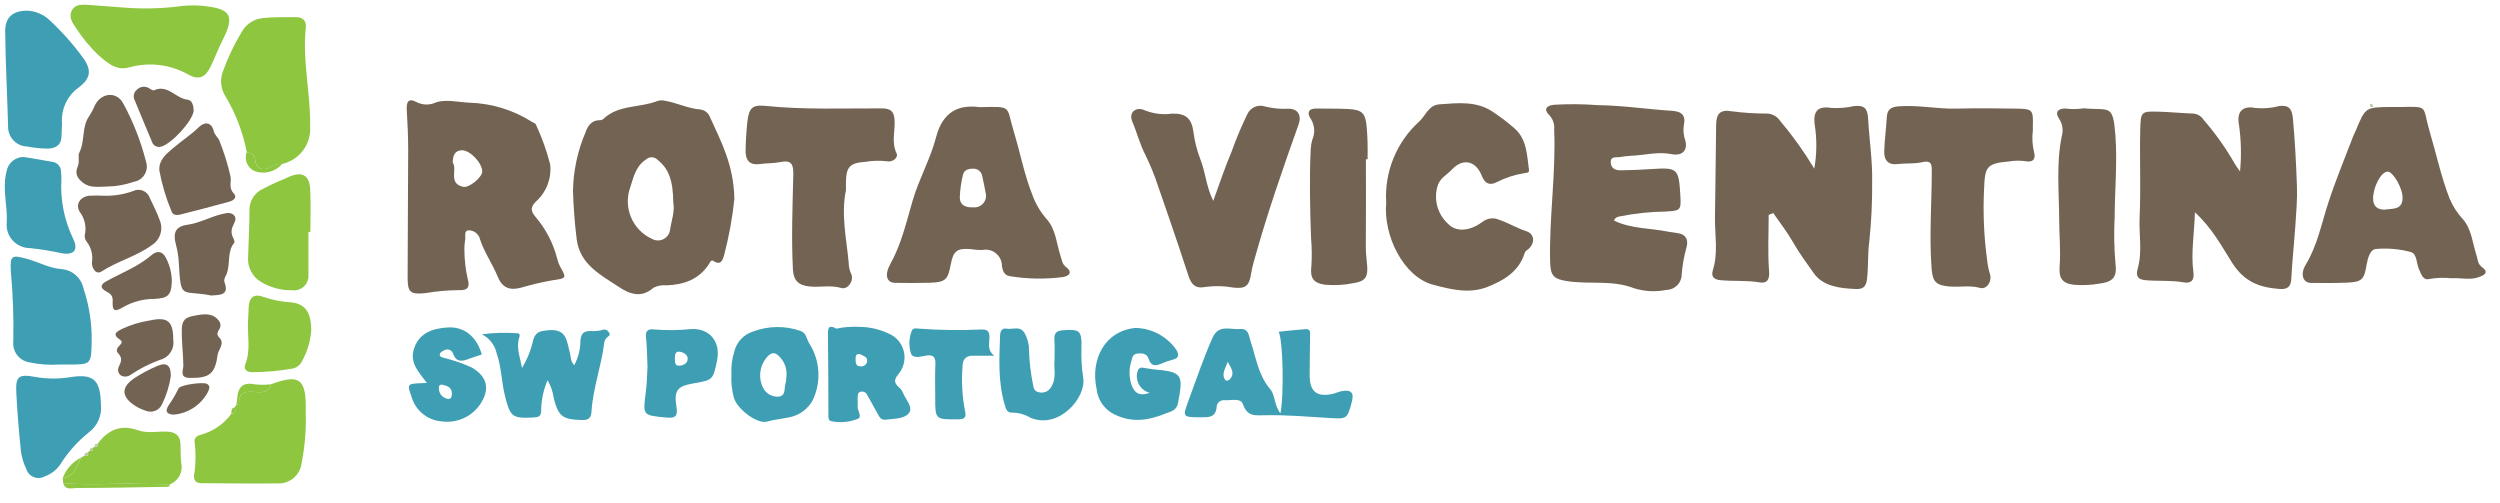
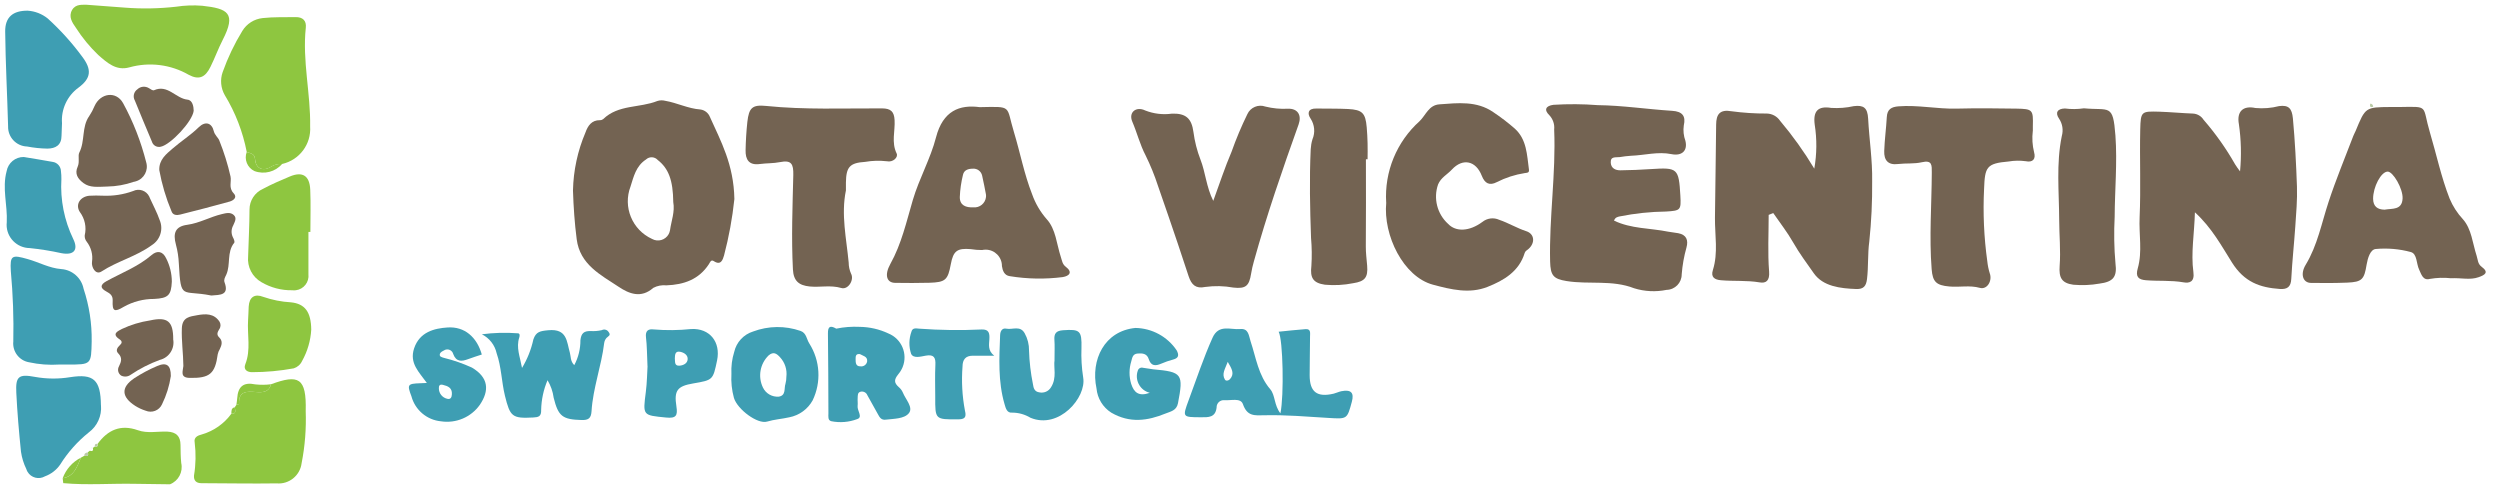
<svg xmlns="http://www.w3.org/2000/svg" xmlns:xlink="http://www.w3.org/1999/xlink" viewBox="59.003 268.312 524.004 105.376">
  <defs>
    <path d="M429.72 313.35C429.72 317.31 429.5 321.29 429.81 325.23C429.96 327.13 429.19 327.74 427.82 327.5C425.11 327.04 422.4 327.29 419.71 327.05C418.39 326.94 417.54 326.41 418.03 324.9C419.16 321.31 418.43 317.61 418.46 313.99C418.53 307.47 418.65 300.95 418.71 294.42C418.73 292.29 419.46 291.2 421.93 291.63C424.38 291.96 426.85 292.12 429.32 292.11C430.43 292.13 431.47 292.69 432.1 293.62C434.76 296.77 437.16 300.13 439.28 303.66C439.82 300.61 439.85 297.49 439.37 294.44C438.99 291.6 440.06 290.47 442.82 290.93C444.41 291.03 446 290.91 447.55 290.56C449.59 290.31 450.45 290.85 450.57 293.21C450.8 297.57 451.49 301.9 451.41 306.31C451.45 310.52 451.25 314.74 450.81 318.93C450.45 321.56 450.65 324.19 450.33 326.81C450.15 328.27 449.61 328.95 448.07 328.89C444.71 328.77 441.11 328.34 439.18 325.59C437.74 323.53 436.16 321.43 434.89 319.19C433.66 317.02 432.1 315.04 430.68 312.97C430.49 313.05 429.91 313.27 429.72 313.35Z" id="a" />
    <path d="M519.06 312.81C518.94 317.29 518.2 321.33 518.74 325.33C519.03 327.42 517.9 327.71 516.67 327.49C514.05 327.03 511.42 327.27 508.8 327.05C507.19 326.92 506.58 326.32 507.08 324.56C508.08 321.06 507.3 317.44 507.47 313.87C507.74 307.75 507.46 301.6 507.6 295.46C507.69 291.64 507.85 291.62 511.55 291.72C513.94 291.8 516.32 292.03 518.71 292.12C519.59 292.18 520.39 292.66 520.86 293.4C523.37 296.29 525.59 299.42 527.48 302.75C527.8 303.26 528.15 303.75 528.52 304.23C528.83 300.93 528.75 297.61 528.28 294.34C527.79 291.73 529.11 290.38 531.74 290.95C533.41 291.1 535.08 290.97 536.7 290.55C538.69 290.29 539.39 291 539.6 293.14C540.04 297.9 540.28 302.67 540.45 307.44C540.54 310.21 540.29 313.01 540.1 315.79C539.85 319.44 539.45 323.09 539.26 326.74C539.18 328.44 538.44 328.99 536.86 328.88C532.67 328.59 529.42 327.43 526.85 323.37C524.66 319.9 522.63 316.08 519.06 312.81" id="b" />
-     <path d="M156.34 320.69C156.35 322.74 156.58 324.78 157.04 326.78C157.5 328.38 157.17 329.25 155.05 329.13C152.75 329.15 150.45 329.36 148.17 329.75C145.08 330.08 144.44 329.63 144.44 326.61C144.44 317.64 144.55 308.67 144.56 299.71C144.56 296.93 144.43 294.15 144.26 291.37C144.16 289.66 144.59 288.77 146.37 289.74C147.66 290.38 149.17 290.38 150.46 289.74C152.59 289.09 155.13 289.74 157.49 289.84C162.11 289.99 166.61 291.38 170.52 293.87C170.79 294.04 171.21 294.15 171.31 294.38C172.57 297.08 173.58 299.88 174.32 302.76C174.65 305.68 173.54 308.58 171.35 310.54C170.07 311.82 170.26 312.59 171.31 313.85C173.47 316.39 175.01 319.4 175.82 322.63C175.95 323.18 176.14 323.7 176.41 324.19C177.8 326.69 177.75 326.63 174.73 327.07C172.55 327.46 170.38 327.97 168.25 328.6C165.92 329.22 164.31 328.74 163.31 326.27C162.24 323.64 160.54 321.27 159.64 318.54C159.4 317.4 158.4 316.58 157.23 316.58C156.11 316.67 156.69 318.02 156.47 318.78C156.37 319.41 156.33 320.04 156.34 320.68M153.9 302.42C154.93 303.78 152.88 306.77 156.08 307.47C157.36 307.76 160.05 305.43 160.08 304.31C160.13 302.52 157.5 299.72 155.76 299.81C154.37 299.88 153.9 300.83 153.9 302.42" id="c" />
    <path d="M212.93 310.03C212.51 314.03 211.78 317.99 210.76 321.87C210.5 322.72 210.12 324.04 208.61 323.04C208.01 322.64 207.8 323.36 207.58 323.69C205.48 326.91 202.33 327.98 198.7 328.12C197.75 328.02 196.78 328.2 195.93 328.65C193.37 330.92 190.83 329.87 188.68 328.43C184.91 325.93 180.56 323.76 179.88 318.46C179.44 315.07 179.21 311.67 179.1 308.24C179.19 304.05 180.08 299.92 181.72 296.07C182.22 294.68 183 293.48 184.76 293.5C185 293.51 185.24 293.43 185.43 293.28C188.61 290.19 193.08 290.97 196.79 289.48C197.32 289.31 197.89 289.3 198.43 289.44C200.94 289.87 203.24 291.08 205.82 291.26C206.72 291.39 207.48 291.99 207.81 292.84C210.07 297.88 212.8 302.76 212.93 310.03M200.12 310.67C200.07 306.1 199.14 303.63 196.87 301.85C196.23 301.14 195.14 301.08 194.43 301.72C194.42 301.72 194.41 301.73 194.41 301.74C192.29 303.12 191.82 305.35 191.16 307.41C189.53 311.68 191.5 316.49 195.67 318.39C196.9 319.08 198.46 318.64 199.15 317.4C199.29 317.14 199.39 316.85 199.44 316.56C199.71 314.61 200.49 312.7 200.12 310.67" id="d" />
    <path d="M397.3 314.55C400.89 316.29 404.87 316.1 408.64 316.87C409.33 317.01 410.06 317.05 410.76 317.19C412.48 317.52 412.92 318.63 412.49 320.19C411.97 322.03 411.64 323.92 411.49 325.82C411.5 327.59 410.08 329.04 408.31 329.07C406.05 329.53 403.71 329.42 401.51 328.73C396.92 326.93 392.04 327.98 387.35 327.22C384.57 326.77 383.99 326.03 383.91 323.14C383.69 313.9 385.15 304.71 384.76 295.46C384.88 294.36 384.5 293.26 383.74 292.45C382.57 291.33 383 290.49 384.61 290.28C387.7 290.09 390.8 290.11 393.88 290.35C399.08 290.41 404.28 291.21 409.48 291.54C411.66 291.67 412.38 292.66 411.93 294.59C411.77 295.68 411.89 296.8 412.27 297.84C412.78 299.97 411.46 301.05 409.35 300.62C406.52 300.04 403.69 300.86 400.86 300.96C400.06 301.01 399.28 301.11 398.49 301.24C397.69 301.35 396.53 301.01 396.62 302.42C396.69 303.61 397.64 304.02 398.65 304.01C400.79 303.99 402.94 303.89 405.08 303.75C410.64 303.39 410.88 303.59 411.21 309.33C411.38 312.37 411.25 312.46 408.22 312.65C404.96 312.69 401.71 313.03 398.51 313.67C398.06 313.78 397.56 313.84 397.3 314.56" id="e" />
    <path d="M264.34 290.77C271.34 290.64 269.81 290.38 271.53 296.01C272.84 300.33 273.67 304.79 275.33 309.01C276.01 310.94 277.05 312.72 278.4 314.26C280.32 316.36 280.47 319.5 281.36 322.19C281.61 322.95 281.67 323.67 282.38 324.22C283.89 325.37 283.16 326.15 281.76 326.39C278.07 326.86 274.34 326.8 270.67 326.2C269.51 326.05 269.15 325.04 269.01 324.09C269.03 322.2 267.51 320.65 265.62 320.64C265.36 320.64 265.1 320.66 264.84 320.72C264.05 320.72 263.25 320.66 262.46 320.53C259.64 320.29 258.82 320.9 258.3 323.66C257.68 327.01 257.18 327.48 253.79 327.58C251.41 327.64 249.02 327.64 246.63 327.6C244.83 327.58 244.35 325.94 245.61 323.66C247.96 319.45 248.99 314.81 250.33 310.24C251.65 305.76 254.04 301.59 255.2 297.08C256.64 291.53 260.14 290.2 264.34 290.77M265.66 309.06C265.43 307.92 265.19 306.51 264.86 305.12C264.67 304.22 263.83 303.59 262.91 303.67C261.97 303.67 261.07 303.94 260.85 304.93C260.47 306.47 260.24 308.04 260.18 309.62C260.16 311.38 261.48 311.84 263.01 311.77C264.34 311.91 265.53 310.93 265.67 309.6C265.69 309.42 265.68 309.24 265.66 309.06" id="f" />
    <path d="M572.7 326.63C571.24 326.47 569.76 326.52 568.31 326.77C566.84 327.18 566.51 325.76 566.07 324.85C565.45 323.6 565.67 321.5 564.31 321.14C561.92 320.49 559.44 320.28 556.97 320.5C555.81 320.6 555.28 322.43 555.05 323.77C554.55 326.89 554.08 327.42 550.99 327.55C548.45 327.65 545.9 327.66 543.36 327.61C541.68 327.58 541.09 325.75 542.29 323.79C544.76 319.71 545.61 315.08 547.07 310.65C548.6 305.98 550.5 301.43 552.25 296.83C552.39 296.45 552.6 296.11 552.75 295.75C554.8 290.78 554.79 290.78 560.1 290.74C560.74 290.74 561.38 290.74 562.02 290.74C568.27 290.65 566.62 290.35 568.31 296.05C569.69 300.68 570.68 305.44 572.45 309.95C573.12 311.54 574.06 313 575.24 314.27C577.06 316.32 577.26 319.34 578.12 321.96C578.38 322.78 578.33 323.62 579.16 324.23C580.76 325.42 579.83 325.95 578.53 326.41C576.72 327.06 574.89 326.52 572.71 326.63M558.82 312.26C560.41 311.97 562.46 312.41 562.59 309.93C562.7 307.89 560.59 304.25 559.45 304.28C558.08 304.31 556.4 307.48 556.41 309.99C556.43 311.59 557.34 312.24 558.81 312.26" id="g" />
    <path d="M349.55 310.78C349.15 304.31 351.74 298.02 356.56 293.7C357.88 292.42 358.46 290.34 360.72 290.18C364.59 289.9 368.5 289.42 371.97 291.8C373.56 292.86 375.08 294.02 376.52 295.28C379.03 297.56 379.05 300.78 379.47 303.83C379.58 304.6 379.05 304.51 378.6 304.59C376.55 304.91 374.57 305.55 372.73 306.49C371.22 307.27 370.23 306.79 369.59 305.16C368.35 301.97 365.59 301.4 363.32 303.85C362.36 304.89 361.03 305.52 360.43 306.96C359.4 309.89 360.23 313.15 362.53 315.24C364.14 316.94 366.96 316.86 369.71 314.83C370.71 314.03 372.07 313.85 373.23 314.38C375.18 315.04 376.94 316.13 378.91 316.77C380.67 317.34 380.81 319.25 379.36 320.51C379.07 320.77 378.71 320.91 378.58 321.33C377.39 325.23 374.2 327.09 370.8 328.44C367.02 329.94 363.18 329.01 359.34 327.98C353.17 326.32 348.89 317.66 349.56 310.78" id="h" />
    <path d="M313.3 310.43C314.64 306.77 315.74 303.39 317.14 300.12C318.09 297.43 319.2 294.8 320.45 292.24C321.1 290.81 322.75 290.12 324.23 290.65C325.77 291.03 327.36 291.19 328.95 291.1C331 291.03 331.88 292.44 331.2 294.37C327.81 303.86 324.51 313.38 321.82 323.1C321.58 323.94 321.38 324.79 321.24 325.66C320.83 328.24 320.13 328.88 317.52 328.59C315.57 328.23 313.57 328.19 311.6 328.46C309.64 328.87 308.74 328.01 308.14 326.21C305.03 316.69 302.35 309.14 301.71 307.25C301 305.06 300.13 302.93 299.11 300.86C297.94 298.62 297.33 296.13 296.33 293.8C295.5 291.86 297.13 290.53 299.05 291.47C300.83 292.17 302.77 292.4 304.66 292.13C307.57 292.04 308.77 293.14 309.15 295.98C309.41 297.95 309.9 299.89 310.62 301.75C311.69 304.47 311.83 307.47 313.31 310.43" id="i" />
    <path d="M236.31 308.22C235.26 313.31 236.42 318.32 236.89 323.36C236.89 324.15 237.06 324.94 237.38 325.66C238.11 326.98 236.77 329.1 235.35 328.68C233.12 328.02 230.92 328.57 228.72 328.36C226.48 328.13 225.33 327.24 225.2 324.78C224.86 318.18 225.12 311.58 225.28 304.99C225.33 302.65 224.87 301.82 222.5 302.29C221.12 302.57 219.67 302.5 218.27 302.69C215.97 303.01 215.23 301.75 215.28 299.77C215.32 297.79 215.44 295.82 215.65 293.86C215.99 290.91 216.67 290.21 219.62 290.52C227.69 291.34 235.78 291 243.85 291.03C245.76 291.03 246.41 291.74 246.51 293.48C246.65 295.8 245.8 298.12 246.94 300.48C247.32 301.26 246.19 302.4 244.88 302.11C243.37 301.94 241.84 301.98 240.35 302.24C237.1 302.45 236.36 303.31 236.31 306.56C236.31 307.12 236.31 307.68 236.31 308.23" id="j" />
    <path d="M485.08 295.79C484.9 297.27 484.99 298.77 485.35 300.22C485.76 301.65 485.08 302.42 483.59 302.1C482.4 301.94 481.2 301.96 480.02 302.16C475.34 302.56 475.04 303.34 474.87 307.9C474.62 312.96 474.84 318.03 475.54 323.05C475.63 323.92 475.8 324.77 476.06 325.6C476.64 327.16 475.52 329.07 473.99 328.65C471.83 328.05 469.72 328.56 467.59 328.36C464.86 328.12 464.09 327.4 463.88 324.73C463.35 317.99 463.88 311.25 463.91 304.5C463.91 302.97 464.03 301.8 461.81 302.32C460.22 302.69 458.51 302.49 456.86 302.69C454.71 302.97 453.87 301.86 453.94 299.96C454.02 297.58 454.35 295.21 454.48 292.84C454.57 291.21 455.44 290.72 456.93 290.6C461 290.28 465 291.17 469.05 291.08C473.24 290.98 477.44 291 481.63 291.08C485.08 291.14 485.18 291.32 485.09 294.78C485.09 295.18 485.09 295.58 485.09 295.79" id="k" />
    <path d="M495.75 291.01C501.18 291.53 501.89 289.93 502.4 296.73C502.81 302.41 502.27 308.09 502.24 313.77C502.07 317.03 502.12 320.29 502.41 323.53C502.78 326.35 501.94 327.39 499.03 327.76C497.23 328.08 495.39 328.15 493.57 327.99C491.1 327.65 490.53 326.48 490.71 324.04C490.95 320.82 490.62 317.56 490.61 314.32C490.59 308.48 489.96 302.64 491.16 296.83C491.51 295.59 491.31 294.26 490.59 293.19C489.73 291.96 490.2 291.09 491.81 291.05C493.12 291.22 494.44 291.21 495.75 291.02" id="l" />
    <path d="M345.3 301.7C345.3 307.78 345.34 313.87 345.28 319.95C345.27 321.32 345.45 322.64 345.56 323.99C345.77 326.47 345.08 327.3 342.64 327.67C340.69 328.06 338.7 328.17 336.72 327.99C334.21 327.63 333.58 326.53 333.87 324.07C334 322.11 333.97 320.15 333.8 318.19C333.58 312 333.44 305.8 333.73 299.6C333.77 298.88 333.89 298.18 334.1 297.5C334.7 296.09 334.55 294.47 333.71 293.18C332.95 292.06 333.17 291.02 334.91 291.06C337.13 291.1 339.36 291.05 341.57 291.16C344.56 291.32 345.21 292.01 345.47 295C345.57 296.12 345.62 297.23 345.65 298.35C345.69 299.46 345.65 300.57 345.65 301.69C345.58 301.69 345.37 301.69 345.3 301.7Z" id="m" />
    <path d="M327.38 354.95C328.16 351.23 327.93 339.52 327.01 337.84C328.95 337.65 330.8 337.43 332.66 337.3C333.81 337.22 333.59 338.16 333.59 338.82C333.58 341.54 333.51 344.25 333.51 346.96C333.51 350.48 335.06 351.65 338.56 350.82C339.11 350.68 339.62 350.42 340.16 350.31C342.18 349.91 342.87 350.62 342.35 352.53C341.36 356.21 341.36 356.15 337.45 355.91C333 355.64 328.56 355.25 324.12 355.35C321.93 355.4 320.43 355.61 319.52 353.02C319.04 351.63 316.96 352.31 315.59 352.19C314.78 352.13 314.07 352.75 314.01 353.56C314.01 353.6 314.01 353.64 314.01 353.68C313.78 355.88 312.26 355.78 310.69 355.77C306.83 355.75 306.83 355.77 308.14 352.21C309.77 347.83 311.23 343.39 313.15 339.11C314.45 336.2 316.9 337.47 318.93 337.28C320.74 337.1 320.74 338.68 321.13 339.86C322.28 343.29 322.73 346.96 325.26 349.91C326.31 351.14 326.04 353.25 327.38 354.95M316.34 344.16C315.79 345.65 315.02 346.68 315.75 347.88C315.95 348.22 316.52 348.11 316.8 347.79C317.84 346.64 317.18 345.6 316.34 344.16" id="n" />
    <path d="M173.77 348C172.93 349.97 172.48 352.08 172.43 354.22C172.48 355.64 171.85 355.76 170.75 355.82C166.33 356.06 165.92 355.63 164.84 351.27C164.12 348.32 164.11 345.26 163.1 342.36C162.72 340.63 161.58 339.17 160 338.38C162.48 338.05 164.99 337.98 167.49 338.17C167.97 338.15 167.99 338.61 167.84 339.06C167.15 341.14 167.99 343.06 168.42 345.43C169.54 343.58 170.34 341.56 170.8 339.45C171.35 337.85 172.19 337.69 173.93 337.53C177.9 337.16 177.77 339.89 178.45 342.25C178.68 343.05 178.52 344 179.37 344.85C180.23 343.24 180.67 341.44 180.66 339.62C180.82 338.14 181.42 337.68 182.77 337.7C183.57 337.75 184.36 337.69 185.14 337.51C185.63 337.25 186.25 337.41 186.55 337.87C187.15 338.62 186.48 338.76 186.12 339.15C185.86 339.45 185.69 339.83 185.64 340.22C185.06 345.04 183.29 349.65 182.99 354.51C182.9 356 182.32 356.39 180.91 356.35C176.9 356.24 176.02 355.58 175.05 351.67C174.88 350.38 174.44 349.13 173.77 348.01" id="o" />
    <path d="M234.27 337.2C235.89 336.86 237.55 336.74 239.2 336.82C241.28 336.85 243.32 337.31 245.2 338.2C247.98 339.32 249.32 342.48 248.2 345.25C247.98 345.78 247.68 346.28 247.31 346.72C246.37 347.87 246.36 348.54 247.39 349.45C247.76 349.76 248.05 350.15 248.24 350.59C248.82 352.03 250.47 353.71 249.51 354.91C248.55 356.12 246.34 356.07 244.61 356.28C243.71 356.38 243.36 355.78 243.01 355.12C242.29 353.79 241.54 352.47 240.8 351.15C240.59 350.61 240.02 350.3 239.45 350.4C238.7 350.54 238.81 351.21 238.77 351.74C238.73 352.29 238.83 352.86 238.76 353.41C238.64 354.37 239.93 355.77 238.66 356.16C236.94 356.81 235.06 356.96 233.25 356.6C232.48 356.41 232.64 355.59 232.64 354.96C232.61 349.38 232.62 343.79 232.54 338.2C232.52 336.74 233.01 336.47 234.27 337.19M239.24 342.53C238.38 342.42 238.33 342.98 238.34 343.57C238.34 344.3 238.35 345.12 239.36 345.1C240.03 345.19 240.65 344.73 240.76 344.06C240.87 343.01 239.87 342.91 239.24 342.53" id="p" />
    <path d="M212.31 346.69C212.23 345.12 212.43 343.56 212.9 342.06C213.36 340.04 214.86 338.42 216.84 337.8C220.05 336.59 223.58 336.55 226.82 337.68C228.06 338.13 228.06 339.44 228.65 340.33C230.92 343.92 231.17 348.42 229.33 352.24C228.3 354.09 226.51 355.38 224.43 355.78C222.89 356.13 221.31 356.22 219.77 356.68C217.78 357.26 213.59 354.14 212.84 351.73C212.39 350.09 212.21 348.39 212.31 346.69M223.83 347.27C224.01 345.78 223.52 344.28 222.49 343.18C221.77 342.4 221.12 341.95 220.1 342.81C218.3 344.57 217.82 347.28 218.92 349.55C219.52 350.8 220.84 351.56 222.24 351.45C223.8 351.2 223.31 349.71 223.64 348.75C223.77 348.27 223.83 347.77 223.83 347.27" id="q" />
    <path d="M299.98 350.64C298.08 350.16 296.92 348.23 297.39 346.32C297.42 346.23 297.45 346.13 297.48 346.04C297.59 345.56 298.07 345.27 298.54 345.39C298.55 345.39 298.57 345.39 298.58 345.4C299.29 345.48 299.99 345.64 300.7 345.72C306.81 346.26 307.09 346.69 305.91 352.83C305.61 354.39 304.32 354.57 303.32 354.98C299.53 356.53 295.8 357.06 291.92 354.8C290.16 353.68 289.02 351.8 288.83 349.72C287.57 343.73 290.48 337.68 296.99 337.05C300.46 337.11 303.69 338.86 305.63 341.74C306.15 342.71 306.1 343.37 304.87 343.68C304.02 343.9 303.2 344.19 302.39 344.54C301.18 345.06 300.25 345.05 299.78 343.58C299.41 342.41 298.48 342.33 297.46 342.41C296.4 342.5 296.33 343.28 296.11 344.08C295.64 345.6 295.64 347.24 296.1 348.77C296.69 350.6 297.7 351.46 299.99 350.65" id="r" />
    <path d="M280.03 343.78C280.03 341.98 280.1 340.78 280.01 339.59C279.91 338.21 280.36 337.63 281.84 337.53C285.36 337.28 285.77 337.61 285.68 341.27C285.6 343.33 285.72 345.4 286.04 347.44C286.77 351.6 280.99 358.37 275 355.88C273.84 355.18 272.52 354.8 271.16 354.8C270.04 354.92 269.8 353.84 269.56 353.03C268.17 348.27 268.44 343.4 268.63 338.55C268.66 337.76 269.03 337.01 269.93 337.2C271.23 337.47 272.85 336.46 273.79 338.19C274.4 339.29 274.71 340.53 274.69 341.79C274.76 344.16 275.04 346.52 275.51 348.84C275.63 349.67 275.83 350.41 276.85 350.55C277.82 350.76 278.8 350.33 279.3 349.48C280.58 347.49 279.79 345.27 280.04 343.78" id="s" />
    <path d="M148.47 348.58C146.8 346.24 144.79 344.46 145.79 341.36C146.94 337.87 150.07 337.13 152.81 336.95C156.37 336.71 158.95 338.95 159.99 342.62C159.03 342.94 158.04 343.24 157.09 343.6C155.75 344.1 154.62 344.18 154 342.52C153.83 341.84 153.14 341.42 152.45 341.59C152.32 341.62 152.19 341.68 152.07 341.76C151.73 341.92 151.29 342.17 151.21 342.47C151.02 343.11 151.63 343.18 152.08 343.33C154.08 343.82 156.04 344.5 157.92 345.36C161.46 347.46 161.59 350.19 159.58 353.16C157.74 355.76 154.59 357.1 151.44 356.62C148.48 356.34 146.01 354.25 145.24 351.38C144.31 348.92 144.41 348.73 147.1 348.64C147.49 348.63 147.88 348.6 148.47 348.58M151.85 348.98C151.21 348.81 150.96 349.11 150.99 349.7C150.98 350.75 151.71 351.67 152.75 351.9C153.47 352.09 153.69 351.56 153.72 350.94C153.8 349.61 152.89 349.23 151.85 348.98" id="t" />
    <path d="M194.72 345.08C194.61 342.67 194.62 340.82 194.4 339C194.24 337.62 194.91 337.22 196 337.36C198.62 337.58 201.26 337.55 203.87 337.28C207.78 337.06 210.11 340.02 209.3 343.88C208.44 347.97 208.44 347.97 204.3 348.68C201 349.24 200.25 350.13 200.78 353.49C201.08 355.41 200.73 356.04 198.63 355.83C193.7 355.34 193.73 355.45 194.37 350.46C194.62 348.49 194.64 346.49 194.73 345.08M200.45 343.42C200.54 344.06 200.29 345.02 201.4 344.96C202.2 344.91 203.09 344.51 203.14 343.6C203.19 342.72 202.39 342.22 201.59 342.05C200.51 341.83 200.48 342.65 200.45 343.42" id="u" />
    <path d="M267.4 342.87C265.9 342.87 264.4 342.87 262.89 342.87C261.38 342.87 260.76 343.69 260.75 345.13C260.51 348.23 260.68 351.34 261.26 354.39C261.66 355.95 261.05 356.2 259.75 356.21C255.01 356.23 255.01 356.25 255.03 351.51C255.03 349.27 254.95 347.04 255.06 344.81C255.14 343.29 254.78 342.56 253.09 342.85C252.03 343.03 250.49 343.52 249.98 342.49C249.47 340.97 249.5 339.32 250.05 337.81C250.27 336.96 251.07 337.15 251.65 337.2C256.02 337.52 260.41 337.58 264.78 337.37C266.31 337.32 266.44 338.19 266.38 339.37C266.33 340.49 265.98 341.77 267.39 342.87" id="v" />
    <path d="M110.72 300.16C109.9 295.95 108.35 291.92 106.12 288.26C105.27 286.78 105.11 285.01 105.68 283.41C106.75 280.41 108.12 277.53 109.78 274.82C110.7 273.29 112.28 272.29 114.06 272.1C116.34 271.85 118.66 271.94 120.97 271.9C122.47 271.87 123.26 272.66 123.1 274.11C122.35 281.06 124.13 287.9 124.01 294.82C124.26 298.53 121.77 301.86 118.14 302.68C117.3 302.62 116.47 302.84 115.76 303.3C114.05 304.32 112.61 303.58 112.47 301.7C112.38 300.44 111.46 300.49 110.73 300.16" id="w" />
    <path d="M115.82 348.85C121.56 346.74 123.27 347.43 123.08 354.48C123.21 358.15 122.93 361.81 122.22 365.41C121.89 368 119.58 369.86 116.99 369.63C111.73 369.71 106.48 369.6 101.22 369.59C100.09 369.59 99.58 369 99.67 367.96C100.05 365.67 100.09 363.35 99.81 361.06C99.59 359.97 100.42 359.59 101.37 359.35C103.83 358.63 105.98 357.11 107.49 355.04C108.66 355.07 108.27 354.28 108.21 353.67C108.32 353.51 108.43 353.35 108.54 353.19C108.74 353.12 109.11 353.03 109.11 352.97C108.97 350.2 110.83 350.34 112.7 350.49C114.08 350.6 115.37 350.51 115.82 348.85" id="x" />
    <path d="M77.17 269.31C80.1 269.53 82.64 269.74 85.18 269.91C88.75 270.19 92.35 270.12 95.91 269.72C97.73 269.44 99.57 269.37 101.4 269.52C106.8 270.11 108.56 271.08 105.68 276.68C104.74 278.51 104.04 280.47 103.12 282.32C102.03 284.55 100.7 285.13 98.56 283.99C94.79 281.82 90.31 281.26 86.12 282.43C83.33 283.21 81.44 281.44 79.6 279.84C77.82 278.13 76.25 276.23 74.92 274.15C74.14 273.05 73.31 271.81 74.11 270.41C74.88 269.08 76.31 269.35 77.17 269.31" id="y" />
    <path d="M64.8 270.55C66.34 270.65 67.81 271.22 69.01 272.19C71.67 274.6 74.08 277.27 76.21 280.16C78.27 282.88 78.15 284.69 75.43 286.7C73.08 288.42 71.78 291.24 72 294.15C72 295.02 71.9 295.91 71.9 296.78C71.89 298.76 70.62 299.44 68.96 299.46C67.52 299.44 66.09 299.29 64.68 299.02C62.42 298.95 60.63 297.06 60.7 294.79C60.7 294.78 60.7 294.78 60.7 294.77C60.52 288.15 60.16 281.54 60.09 274.93C60.06 271.89 61.72 270.53 64.81 270.55" id="z" />
    <path d="M71.42 344.72C69.3 344.86 67.16 344.7 65.07 344.24C63.01 343.88 61.58 341.98 61.79 339.9C61.9 334.96 61.72 330.03 61.27 325.11C61.07 321.8 61.52 321.68 64.79 322.61C67.15 323.27 69.35 324.52 71.84 324.71C74.15 324.87 76.07 326.56 76.52 328.83C77.7 332.38 78.28 336.11 78.22 339.86C78.12 344.73 78.16 344.73 73.16 344.72C73.05 344.72 72.47 344.72 71.42 344.72" id="A" />
    <path d="M80.17 353.27C80.36 355.48 79.4 357.62 77.62 358.94C75.25 360.84 73.22 363.12 71.61 365.7C70.83 366.82 69.72 367.68 68.43 368.15C67.16 368.89 65.52 368.47 64.77 367.2C64.67 367.02 64.58 366.82 64.52 366.62C63.96 365.48 63.58 364.25 63.4 362.99C62.98 358.87 62.62 354.74 62.42 350.61C62.25 347.2 62.92 346.67 66.34 347.31C68.77 347.75 71.26 347.77 73.7 347.37C78.61 346.61 80.1 347.87 80.16 353.28" id="B" />
    <path d="M123.65 316.92C123.65 319.87 123.65 322.82 123.65 325.77C123.85 327.44 122.66 328.95 121 329.15C120.74 329.18 120.48 329.18 120.22 329.15C117.97 329.19 115.76 328.6 113.82 327.47C111.89 326.38 110.79 324.26 111.01 322.06C111.11 318.79 111.29 315.52 111.3 312.25C111.29 310.37 112.4 308.66 114.12 307.9C115.94 306.92 117.84 306.11 119.74 305.31C122.4 304.19 123.9 305.11 124.03 308.07C124.16 311.03 124.06 313.97 124.06 316.92C124.03 316.92 123.89 316.92 123.64 316.92" id="C" />
    <path d="M63.99 301.22C65.93 301.54 67.98 301.87 70.02 302.24C71.01 302.37 71.76 303.21 71.78 304.21C71.85 304.76 71.88 305.32 71.87 305.88C71.62 310.2 72.47 314.5 74.35 318.39C75.51 320.76 74.43 321.88 71.83 321.37C69.66 320.89 67.46 320.54 65.24 320.31C62.55 320.29 60.37 318.09 60.39 315.4C60.39 315.23 60.4 315.06 60.42 314.89C60.6 311.32 59.42 307.79 60.39 304.2C60.7 302.45 62.23 301.19 63.99 301.22" id="D" />
    <path d="M72.26 369.57C72.22 369.24 72.18 368.89 72.14 368.56C74.6 368.16 75.16 366.08 75.97 364.24C76.2 364.1 76.44 363.97 76.67 363.84C77.23 363.94 77.68 363.91 77.4 363.13C77.54 363.02 77.68 362.9 77.82 362.79C78.4 362.97 78.61 362.76 78.47 362.19C78.6 362.09 78.75 362 78.88 361.91C79.36 362.03 79.56 361.84 79.45 361.36C81.6 358.42 84.28 357.2 87.91 358.49C89.89 359.2 92.01 358.7 94.07 358.78C95.92 358.87 96.83 359.72 96.84 361.58C96.86 362.85 96.86 364.12 96.99 365.37C97.41 367.23 96.41 369.12 94.63 369.82C92.17 369.78 89.71 369.77 87.26 369.72C82.26 369.62 77.26 370.04 72.26 369.58" id="E" />
    <path d="M80.57 309.33C82.73 309.42 84.88 309.09 86.91 308.35C88.17 307.74 89.68 308.26 90.29 309.52C90.35 309.63 90.39 309.74 90.43 309.86C91.12 311.38 91.92 312.86 92.47 314.44C93.29 316.36 92.59 318.58 90.83 319.69C87.59 322.07 83.63 323.03 80.27 325.22C79.04 326.02 78.12 324.3 78.29 323.18C78.51 321.68 78.1 320.16 77.17 318.96C76.87 318.59 76.73 318.12 76.76 317.64C77.17 315.94 76.79 314.15 75.74 312.75C74.73 311.18 75.8 309.54 77.7 309.34C78.66 309.29 79.62 309.28 80.57 309.33" id="F" />
    <path d="M81.5 307.41C79.39 307.48 77.87 307.68 76.52 306.7C75.3 305.8 74.6 304.74 75.29 303.23C75.74 302.24 75.29 300.96 75.62 300.31C76.87 297.86 76.08 294.92 77.71 292.63C78.15 291.97 78.52 291.27 78.82 290.54C80.05 287.8 83.34 287.32 84.8 289.93C86.93 293.83 88.55 297.99 89.64 302.3C90.16 304 89.2 305.8 87.5 306.31C87.34 306.37 87.17 306.4 87 306.43C85.23 307.05 83.37 307.38 81.5 307.41" id="G" />
    <path d="M92.39 303.97C92.31 301.76 93.87 300.59 95.19 299.44C96.96 297.9 98.96 296.65 100.65 294.99C102.04 293.64 103.4 294.04 103.82 295.82C104.03 296.66 104.73 297.15 104.96 297.74C105.95 300.2 106.74 302.72 107.32 305.3C107.56 306.4 106.86 307.67 107.98 308.83C108.82 309.7 107.89 310.35 107.14 310.56C103.69 311.52 100.22 312.42 96.75 313.29C96.06 313.46 95.23 313.45 94.94 312.57C93.78 309.8 92.93 306.92 92.39 303.97" id="H" />
    <path d="M124.24 337.4C124.11 339.71 123.45 341.96 122.32 343.98C121.98 344.72 121.35 345.27 120.57 345.52C117.68 346.05 114.75 346.32 111.8 346.32C110.9 346.32 109.95 345.84 110.42 344.65C111.62 341.63 110.8 338.5 111 335.43C111.07 334.47 111.08 333.52 111.13 332.57C111.25 330.56 112.39 329.83 114.17 330.53C116.05 331.18 118 331.57 119.98 331.68C122.94 331.98 124.2 333.71 124.24 337.41" id="I" />
    <path d="M103.34 330.25C103.38 330.25 103.29 330.26 103.22 330.24C97.07 329.01 96.92 331.33 96.49 323.57C96.43 322.23 96.23 320.89 95.88 319.59C95.2 317.12 95.79 315.76 98.26 315.43C100.84 315.07 103.04 313.77 105.5 313.19C106.38 312.98 107.27 312.73 107.99 313.37C108.74 314.05 108.16 314.87 107.88 315.57C107.45 316.35 107.43 317.28 107.83 318.07C108.02 318.4 108.25 319 108.1 319.19C106.48 321.19 107.4 323.79 106.42 325.91C106.18 326.42 105.86 326.92 106.07 327.49C107.08 330.21 105.14 330.11 103.34 330.25" id="J" />
    <path d="M99.6 291.54C99.33 293.78 94.77 298.63 92.72 299.06C91.91 299.27 91.07 298.8 90.84 297.99C89.64 295.13 88.43 292.27 87.27 289.39C86.81 288.59 87.03 287.57 87.79 287.04C88.44 286.41 89.44 286.31 90.22 286.79C90.54 287 91.04 287.34 91.28 287.23C94.16 285.93 95.82 288.94 98.3 289.2C99.37 289.31 99.59 290.66 99.6 291.53" id="K" />
    <path d="M95.02 327.32C94.89 330.21 94.26 330.82 91.3 330.97C89.08 330.96 86.88 331.53 84.94 332.62C82.96 333.82 82.52 333.53 82.62 331.34C82.67 330.23 82.08 329.84 81.26 329.39C79.95 328.68 79.98 327.98 81.35 327.23C84.54 325.48 87.98 324.18 90.79 321.76C92 320.73 93.16 320.99 93.85 322.5C94.61 324 95.01 325.65 95.02 327.32" id="L" />
    <path d="M95.3 339.41C95.67 341.37 94.44 343.28 92.49 343.75C90.34 344.54 88.3 345.58 86.4 346.86C85.82 347.29 85.05 347.36 84.4 347.04C83.77 346.62 83.56 345.78 83.93 345.12C84.44 344.1 84.69 343.3 83.77 342.36C83.22 341.81 83.57 341.17 84.09 340.7C84.61 340.24 84.68 339.84 84.03 339.41C82.28 338.25 83.82 337.67 84.56 337.26C86.43 336.38 88.42 335.78 90.47 335.47C94.11 334.67 95.31 335.65 95.31 339.4" id="M" />
    <path d="M97.44 345.07C97.41 342.35 97.02 339.76 97.12 337.1C97.21 334.75 98.84 334.66 100.33 334.38C102.07 334.06 103.88 333.96 105.04 335.78C105.32 336.28 105.28 336.91 104.93 337.36C104.56 337.99 104.36 338.47 104.96 339.05C105.73 339.8 105.49 340.64 105.08 341.47C104.87 341.81 104.72 342.19 104.64 342.57C104.09 346.66 102.96 347.6 98.75 347.52C96.67 347.48 97.35 346.09 97.43 345.07" id="N" />
    <path d="M94.81 347.14C94.5 349.19 93.88 351.19 92.96 353.06C92.37 354.36 90.84 354.95 89.52 354.39C88.76 354.15 88.03 353.81 87.36 353.39C84.43 351.51 84.32 349.51 87.13 347.6C88.65 346.61 90.25 345.75 91.93 345.04C93.9 344.18 94.82 344.84 94.81 347.12" id="O" />
-     <path d="M95.44 355.22C94.23 355.17 93.38 354.74 94.37 353.23C95.15 352.13 95.83 350.97 96.4 349.76C96.74 348.96 101.68 348.29 102.44 348.8C103.19 349.3 102.81 349.9 102.58 350.48C101.16 353.16 98.47 354.95 95.44 355.22" id="P" />
-     <path d="M72.26 369.57C77.26 370.04 82.26 369.62 87.26 369.72C89.71 369.76 92.17 369.78 94.63 369.82C94.6 370.41 94.12 370.35 93.76 370.35C87.5 370.46 81.24 370.59 74.97 370.6C74.05 370.6 72.69 371.13 72.26 369.57" id="Q" />
    <path d="M115.82 348.85C115.37 350.51 114.08 350.6 112.7 350.49C110.83 350.34 108.97 350.2 109.11 352.97C109.11 353.03 108.74 353.12 108.54 353.19C108.6 352.72 108.7 352.26 108.72 351.8C108.88 349.36 110 348.35 112.52 348.88C113.62 349 114.73 348.99 115.82 348.85" id="R" />
    <path d="M110.72 300.16C111.46 300.48 112.37 300.43 112.46 301.69C112.6 303.58 114.04 304.32 115.75 303.29C116.46 302.83 117.3 302.61 118.14 302.67C116.71 304.34 114.39 304.93 112.34 304.17C110.83 303.46 110.13 301.71 110.72 300.16" id="S" />
    <path d="M75.97 364.23C75.15 366.08 74.6 368.16 72.14 368.55C72.83 366.68 74.19 365.13 75.97 364.23" id="T" />
    <path d="M108.2 353.67C108.27 354.28 108.66 355.06 107.5 355.04C107.51 354.47 107.44 353.85 108.2 353.67" id="U" />
    <path d="M77.4 363.14C77.68 363.92 77.24 363.95 76.66 363.84C76.66 363.36 76.97 363.18 77.4 363.14" id="V" />
    <path d="M79.45 361.35C79.55 361.84 79.35 362.02 78.88 361.91C78.82 361.47 79.01 361.27 79.45 361.35" id="W" />
-     <path d="M78.47 362.18C78.61 362.76 78.4 362.97 77.83 362.79C77.8 362.33 78.04 362.14 78.47 362.18" id="X" />
+     <path d="M78.47 362.18C77.8 362.33 78.04 362.14 78.47 362.18" id="X" />
    <path d="M556.43 290.69C555.73 290.94 555.71 290.54 555.8 290.04C556.23 290.04 556.39 290.31 556.43 290.69" id="Y" />
  </defs>
  <use xlink:href="#a" fill="#736352" />
  <use xlink:href="#a" fill-opacity="0" stroke="#000" stroke-opacity="0" />
  <use xlink:href="#b" fill="#736352" />
  <use xlink:href="#b" fill-opacity="0" stroke="#000" stroke-opacity="0" />
  <use xlink:href="#c" fill="#736352" />
  <use xlink:href="#c" fill-opacity="0" stroke="#000" stroke-opacity="0" />
  <use xlink:href="#d" fill="#736352" />
  <use xlink:href="#d" fill-opacity="0" stroke="#000" stroke-opacity="0" />
  <use xlink:href="#e" fill="#736352" />
  <use xlink:href="#e" fill-opacity="0" stroke="#000" stroke-opacity="0" />
  <use xlink:href="#f" fill="#736352" />
  <use xlink:href="#f" fill-opacity="0" stroke="#000" stroke-opacity="0" />
  <use xlink:href="#g" fill="#736352" />
  <use xlink:href="#g" fill-opacity="0" stroke="#000" stroke-opacity="0" />
  <use xlink:href="#h" fill="#736352" />
  <use xlink:href="#h" fill-opacity="0" stroke="#000" stroke-opacity="0" />
  <use xlink:href="#i" fill="#736352" />
  <use xlink:href="#i" fill-opacity="0" stroke="#000" stroke-opacity="0" />
  <use xlink:href="#j" fill="#736352" />
  <use xlink:href="#j" fill-opacity="0" stroke="#000" stroke-opacity="0" />
  <use xlink:href="#k" fill="#736352" />
  <use xlink:href="#k" fill-opacity="0" stroke="#000" stroke-opacity="0" />
  <use xlink:href="#l" fill="#736352" />
  <use xlink:href="#l" fill-opacity="0" stroke="#000" stroke-opacity="0" />
  <use xlink:href="#m" fill="#736352" />
  <use xlink:href="#m" fill-opacity="0" stroke="#000" stroke-opacity="0" />
  <use xlink:href="#n" fill="#3e9eb3" />
  <use xlink:href="#n" fill-opacity="0" stroke="#000" stroke-opacity="0" />
  <use xlink:href="#o" fill="#3e9eb3" />
  <use xlink:href="#o" fill-opacity="0" stroke="#000" stroke-opacity="0" />
  <use xlink:href="#p" fill="#3e9eb3" />
  <use xlink:href="#p" fill-opacity="0" stroke="#000" stroke-opacity="0" />
  <use xlink:href="#q" fill="#3e9eb3" />
  <use xlink:href="#q" fill-opacity="0" stroke="#000" stroke-opacity="0" />
  <use xlink:href="#r" fill="#3e9eb3" />
  <use xlink:href="#r" fill-opacity="0" stroke="#000" stroke-opacity="0" />
  <use xlink:href="#s" fill="#3e9eb3" />
  <use xlink:href="#s" fill-opacity="0" stroke="#000" stroke-opacity="0" />
  <use xlink:href="#t" fill="#3e9eb3" />
  <use xlink:href="#t" fill-opacity="0" stroke="#000" stroke-opacity="0" />
  <use xlink:href="#u" fill="#3e9eb3" />
  <use xlink:href="#u" fill-opacity="0" stroke="#000" stroke-opacity="0" />
  <use xlink:href="#v" fill="#3e9eb3" />
  <use xlink:href="#v" fill-opacity="0" stroke="#000" stroke-opacity="0" />
  <use xlink:href="#w" fill="#8ec640" />
  <use xlink:href="#w" fill-opacity="0" stroke="#000" stroke-opacity="0" />
  <use xlink:href="#x" fill="#8ec640" />
  <use xlink:href="#x" fill-opacity="0" stroke="#000" stroke-opacity="0" />
  <use xlink:href="#y" fill="#8ec640" />
  <use xlink:href="#y" fill-opacity="0" stroke="#000" stroke-opacity="0" />
  <use xlink:href="#z" fill="#3e9eb3" />
  <use xlink:href="#z" fill-opacity="0" stroke="#000" stroke-opacity="0" />
  <use xlink:href="#A" fill="#3e9eb3" />
  <use xlink:href="#A" fill-opacity="0" stroke="#000" stroke-opacity="0" />
  <use xlink:href="#B" fill="#3e9eb3" />
  <use xlink:href="#B" fill-opacity="0" stroke="#000" stroke-opacity="0" />
  <use xlink:href="#C" fill="#8ec640" />
  <use xlink:href="#C" fill-opacity="0" stroke="#000" stroke-opacity="0" />
  <use xlink:href="#D" fill="#3e9eb3" />
  <use xlink:href="#D" fill-opacity="0" stroke="#000" stroke-opacity="0" />
  <use xlink:href="#E" fill="#8ec640" />
  <use xlink:href="#E" fill-opacity="0" stroke="#000" stroke-opacity="0" />
  <use xlink:href="#F" fill="#736352" />
  <use xlink:href="#F" fill-opacity="0" stroke="#000" stroke-opacity="0" />
  <use xlink:href="#G" fill="#736352" />
  <use xlink:href="#G" fill-opacity="0" stroke="#000" stroke-opacity="0" />
  <use xlink:href="#H" fill="#736352" />
  <use xlink:href="#H" fill-opacity="0" stroke="#000" stroke-opacity="0" />
  <use xlink:href="#I" fill="#8ec640" />
  <use xlink:href="#I" fill-opacity="0" stroke="#000" stroke-opacity="0" />
  <use xlink:href="#J" fill="#736352" />
  <use xlink:href="#J" fill-opacity="0" stroke="#000" stroke-opacity="0" />
  <use xlink:href="#K" fill="#736352" />
  <use xlink:href="#K" fill-opacity="0" stroke="#000" stroke-opacity="0" />
  <use xlink:href="#L" fill="#736352" />
  <use xlink:href="#L" fill-opacity="0" stroke="#000" stroke-opacity="0" />
  <use xlink:href="#M" fill="#736352" />
  <use xlink:href="#M" fill-opacity="0" stroke="#000" stroke-opacity="0" />
  <use xlink:href="#N" fill="#736352" />
  <use xlink:href="#N" fill-opacity="0" stroke="#000" stroke-opacity="0" />
  <use xlink:href="#O" fill="#736352" />
  <use xlink:href="#O" fill-opacity="0" stroke="#000" stroke-opacity="0" />
  <use xlink:href="#P" fill="#736352" />
  <use xlink:href="#P" fill-opacity="0" stroke="#000" stroke-opacity="0" />
  <use xlink:href="#Q" fill="#8ec640" />
  <use xlink:href="#Q" fill-opacity="0" stroke="#000" stroke-opacity="0" />
  <use xlink:href="#R" fill="#8ec640" />
  <use xlink:href="#R" fill-opacity="0" stroke="#000" stroke-opacity="0" />
  <use xlink:href="#S" fill="#8ec640" />
  <use xlink:href="#S" fill-opacity="0" stroke="#000" stroke-opacity="0" />
  <use xlink:href="#T" fill="#8ec640" />
  <use xlink:href="#T" fill-opacity="0" stroke="#000" stroke-opacity="0" />
  <use xlink:href="#U" fill="#8ec640" />
  <use xlink:href="#U" fill-opacity="0" stroke="#000" stroke-opacity="0" />
  <use xlink:href="#V" fill="#bacaa6" />
  <use xlink:href="#V" fill-opacity="0" stroke="#000" stroke-opacity="0" />
  <use xlink:href="#W" fill="#bacaa6" />
  <use xlink:href="#W" fill-opacity="0" stroke="#000" stroke-opacity="0" />
  <use xlink:href="#X" fill="#bacaa6" />
  <use xlink:href="#X" fill-opacity="0" stroke="#000" stroke-opacity="0" />
  <use xlink:href="#Y" fill="#bacaa6" />
  <use xlink:href="#Y" fill-opacity="0" stroke="#000" stroke-opacity="0" />
</svg>